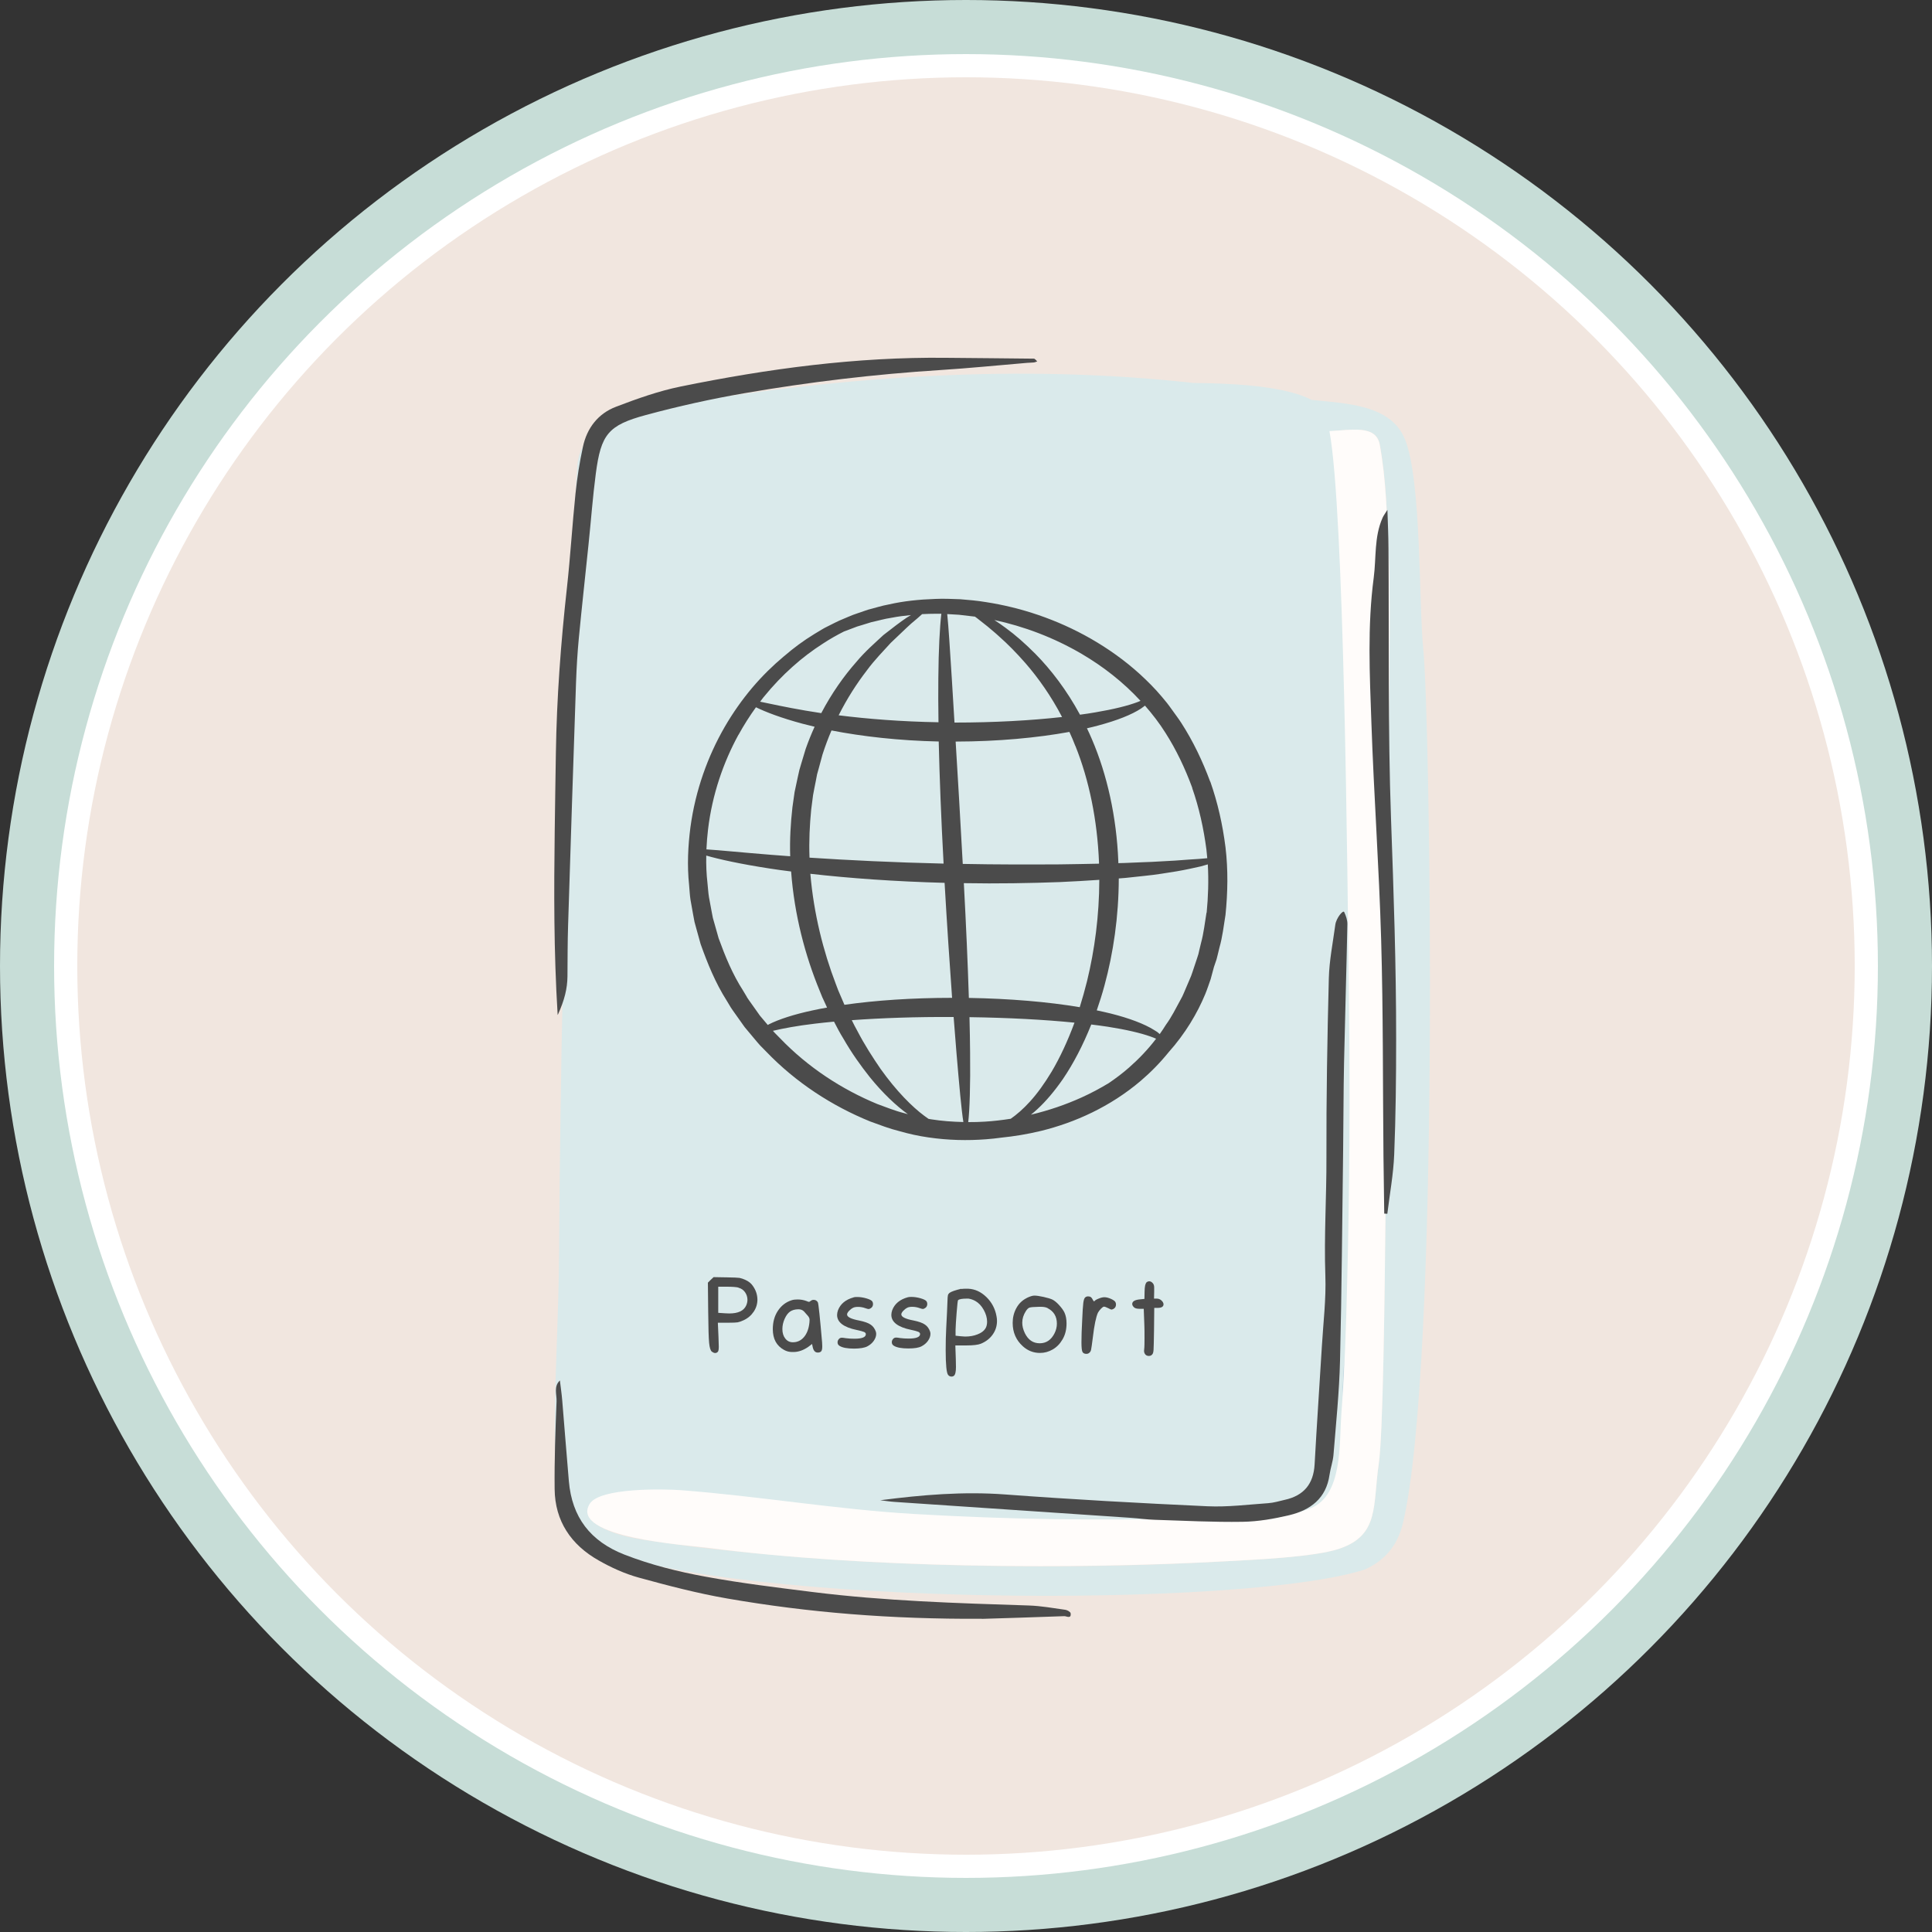
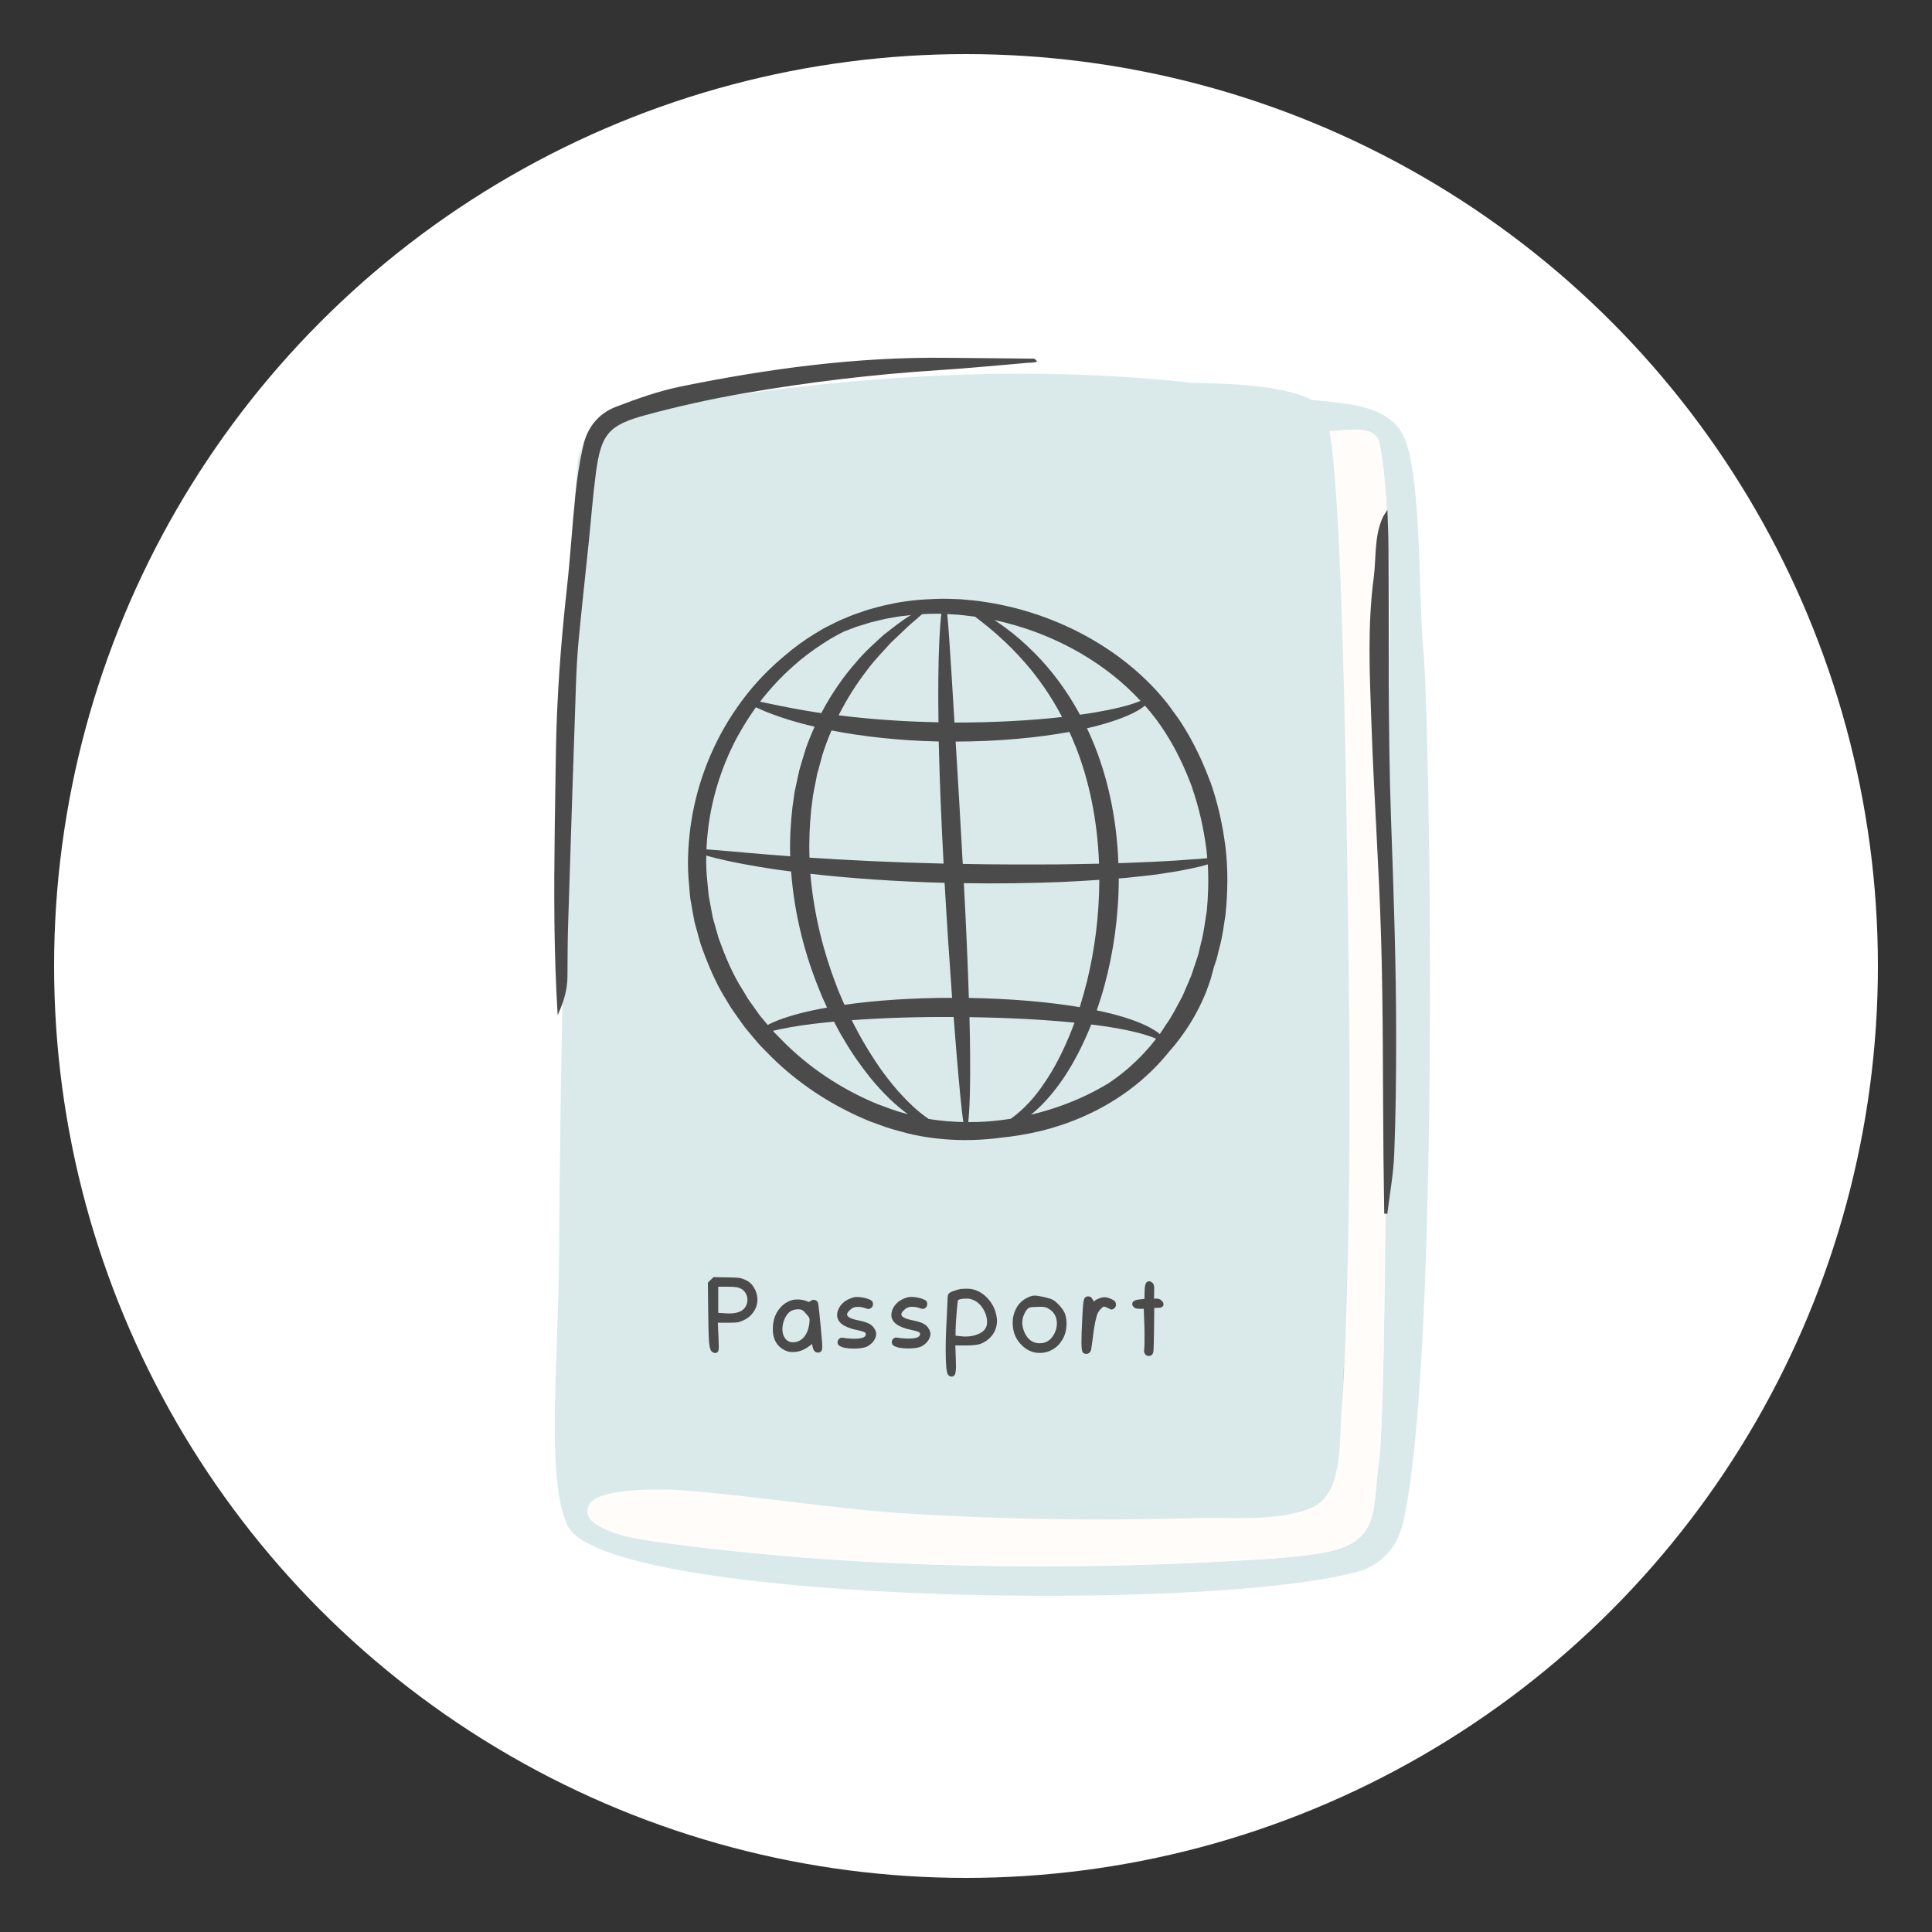
<svg xmlns="http://www.w3.org/2000/svg" viewBox="0 0 250 250">
  <rect x="0" y="0" width="250" height="250" fill="#333333" stroke="none" />
  <defs>
    <style>
      .cls-1 {
        fill: #f1e6df;
      }

      .cls-2 {
        fill: #fff;
      }

      .cls-3 {
        fill: none;
      }

      .cls-4 {
        fill: #fffcfa;
      }

      .cls-5 {
        fill: #daeaeb;
      }

      .cls-6 {
        isolation: isolate;
      }

      .cls-7 {
        fill: #c7ddd7;
      }

      .cls-8 {
        fill: #4879aa;
        mix-blend-mode: multiply;
        opacity: .3;
      }

      .cls-9 {
        fill: #4b4b4b;
      }
    </style>
  </defs>
  <g class="cls-6">
    <g data-name="Layer 1" id="Layer_1">
-       <circle r="125" cy="125" cx="125" class="cls-7" />
      <circle r="118" cy="125" cx="125" class="cls-2" />
-       <circle r="115" cy="125" cx="125" class="cls-1" />
      <rect height="45.9" width="145.3" y="102" x="52.3" class="cls-3" />
      <g>
        <g>
          <path d="M181.81,56.87c-1.77-4.46-7.41-4.65-12.07-5.12-.32-.16-.64-.3-.95-.43-1.06-.41-2.1-.67-3.1-.87-2-.4-3.85-.57-5.5-.69-2.31-.15-4.26-.19-5.82-.21-22.38-2.47-44.88-.9-67.16,2.79-4.55.76-12.04,2.11-12.51,7.9-.31,3.78-.45,11.53-.62,17.09,0,.29-.02.6-.03.89-.15,6.11-.3,11.92-.45,17.58,0,.03,0,.07,0,.1-.57,21.66-1.09,41.08-1.26,66.52-.09,14.24-1.7,28.53,1.03,34.87,3.94,9.16,68.53,11.16,95.25,7.44,3.33-.46,6.07-1.01,8.02-1.65,2.49-1.14,4.19-3,4.9-5.99,4.87-20.52,3.51-104.71,2.63-113.09-.59-5.73-.2-21.74-2.36-27.15ZM179.72,72.6c.24,5.99-.02,21.09-.08,27.09-.25,24.81-.16,82.39-1.23,89.73-.79,5.44.1,9.23-5.1,10.99-3.23,1.1-11.18,1.43-14.6,1.62-14.28.8-28.64.87-42.93.24-6.19-.27-12.36-.72-18.52-1.32-3.43-.34-6.86-.67-10.26-1.17-3.13-.46-7.05-.74-9.77-2.49-.57-.37-1.11-.88-1.2-1.55,0-.02,0-.04,0-.06.02-.08.04-.18.08-.28.12-.41.43-1,1.19-1.34.74-.36,1.82-.55,3.04-.78,1.12-.15,2.41-.26,3.84-.26,1.51.13,2.97.34,4.14.42,1.39.1,2.78.22,4.17.34,1.29.19,2.63.41,4.04.65,2.31.39,4.81.8,7.47,1.03,2.65.26,5.45.5,8.4.74,11.78.92,25.86,1.56,41.5,1.13,3.84-.14,7.86.25,12.07-.32,1.05-.15,2.11-.37,3.15-.71l.78-.29c.26-.1.55-.27.82-.41.53-.32,1.01-.73,1.4-1.2.79-.95,1.24-2.05,1.54-3.14.3-1.09.45-2.19.56-3.28.1-1.09.14-2.17.19-3.24.02-.53.05-1.06.09-1.58.04-.54.08-1.08.12-1.62.15-2.16.26-4.34.36-6.54.19-4.39.3-8.84.4-13.34.19-9.01.23-17.8.16-26.3-.12-8.49-.23-16.68-.34-24.49-.28-15.61-.64-29.67-1.31-41.48-.17-2.95-.36-5.76-.61-8.42-.13-1.33-.26-2.62-.45-3.88-.06-.45-.14-.9-.23-1.34,2.64-.16,5.51-.68,5.96,1.8.82,4.49.93,9,1.18,15.03Z" class="cls-5" />
          <path d="M173.7,180.93c.17-2.04.23-3.91.24-5.19-.04,1.24-.25,4.59-.24,5.19Z" class="cls-8" />
          <path d="M178.54,57.56c.82,4.49.93,9,1.18,15.03.24,5.99-.02,21.09-.08,27.09-.25,24.81-.16,82.39-1.23,89.73-.79,5.44.1,9.23-5.1,10.99-3.23,1.1-11.18,1.43-14.6,1.62-20.02,1.11-46.97.9-67.16-1.74-2.41-.32-17.94-1.31-15.24-5.69,1.31-2.12,9.69-1.92,11.82-1.76,10.08.77,20.06,2.49,30.17,3.08,12.02.7,24.06.9,36.1.53,4.67-.14,10.89.51,15.27-1.31,4.07-1.7,3.62-8.26,3.89-12,.44-5.79.63-11.6.77-17.41.31-11.93.37-23.88.23-35.82-.21-17.21-.61-63.74-2.53-74.12,2.77-.1,6.03-.88,6.51,1.77Z" class="cls-4" />
          <path d="M156.6,101.15c-1-2.7-2.23-5.27-3.75-7.62-.38-.59-.81-1.14-1.21-1.71-.21-.28-.4-.57-.62-.84l-.66-.8c-.89-1.06-1.85-2.02-2.84-2.93-1.99-1.81-4.15-3.33-6.36-4.6-4.44-2.54-9.12-4.05-13.59-4.74-1.12-.19-2.23-.28-3.32-.37-1.09-.04-2.17-.09-3.22-.04-2.1.07-4.12.28-6,.71-.95.17-1.85.47-2.73.69-.43.15-.86.3-1.28.44-.21.07-.42.14-.63.22-.2.08-.4.17-.61.25-.4.17-.79.33-1.18.5-.38.17-.75.37-1.12.55-.36.19-.73.35-1.07.56-.34.2-.67.4-1,.6-1.48.9-2.75,1.86-3.84,2.8-.05.04-.11.09-.16.13-1.4,1.17-2.78,2.52-4.07,4.04-1.29,1.53-2.5,3.23-3.58,5.1-2.15,3.73-3.77,8.14-4.42,12.97-.31,2.41-.44,4.92-.17,7.46.06.63.08,1.28.18,1.91.11.64.23,1.27.34,1.91l.18.96.26.95c.18.63.35,1.27.53,1.91.89,2.5,1.91,5.02,3.38,7.33l.53.88c.18.29.39.56.59.85.4.56.8,1.13,1.2,1.69.45.53.89,1.06,1.34,1.6.23.26.44.54.68.79l.74.75c3.89,4.06,8.59,7.08,13.49,9.07,1.25.45,2.47.93,3.74,1.24,1.25.36,2.52.64,3.79.82,2.53.37,5.05.43,7.47.24.66-.05,1.31-.12,1.96-.21,1.67-.17,3.39-.45,5.13-.87,4.4-1.08,8.97-3.13,12.91-6.48,1.28-1.09,2.5-2.33,3.6-3.69,2.18-2.44,3.72-5.06,4.73-7.49.28-.67.49-1.34.72-1.98.15-.54.29-1.05.42-1.56.06-.17.11-.33.17-.5l.17-.5.13-.51.25-1.03c.39-1.37.55-2.79.78-4.22.29-2.86.35-5.8,0-8.74-.37-2.93-1.01-5.79-1.97-8.51ZM119.62,144.4c-1.58-1.17-3.62-3.2-5.67-6.08-1-1.46-2.06-3.09-3.02-4.94-.25-.44-.48-.9-.71-1.37,3.84-.28,8.34-.44,13.18-.41.13,1.67.25,3.24.37,4.67.36,4.24.64,7.37.89,8.92-1.38-.03-2.77-.13-4.17-.35-.11-.02-.23-.04-.34-.06-.17-.12-.35-.24-.53-.38ZM104.88,113.07c5,.57,10.95,1,17.35,1.17.31,5.4.65,10.45.97,14.88-5.15,0-9.93.33-13.93.9-.15-.35-.3-.71-.46-1.07-.11-.26-.22-.53-.34-.79-.1-.27-.2-.54-.31-.82-1.62-4.23-2.86-9.09-3.3-14.27ZM107.59,94.52c3.94.77,8.71,1.32,13.88,1.43.11,4.72.32,10.1.63,15.8-6.42-.15-12.36-.44-17.35-.77-.08-2.13.02-4.22.22-6.23.08-.63.16-1.25.24-1.86.1-.61.24-1.21.35-1.8.06-.3.12-.59.17-.89.08-.29.16-.58.24-.86.16-.57.31-1.14.46-1.7.35-1.09.74-2.13,1.17-3.13ZM98.82,90.2c1.19-1.47,2.45-2.78,3.74-3.93,1.29-1.16,2.62-2.15,3.93-2.99.91-.6,1.82-1.11,2.71-1.56,0,0,0,0,0,0,.37-.14.75-.29,1.14-.43.19-.07.39-.15.58-.22.2-.06.4-.12.6-.18.4-.12.81-.25,1.23-.38.85-.18,1.7-.44,2.61-.57.81-.16,1.66-.27,2.52-.35-.18.11-.36.22-.56.34-.85.57-1.85,1.34-3,2.24-1.07,1-2.35,2.09-3.54,3.52-1.57,1.78-3.15,4-4.51,6.59-.72-.11-1.4-.22-2.05-.33-2.53-.43-4.52-.88-5.86-1.15.15-.19.29-.39.44-.58ZM112.14,86.79c1.05-1.43,2.19-2.56,3.13-3.61,1.03-.96,1.9-1.83,2.65-2.5.57-.47,1.04-.88,1.4-1.21.58-.03,1.16-.05,1.75-.05.25,0,.49,0,.74,0-.2,1.7-.36,4.59-.39,8.36-.02,1.72-.01,3.63.02,5.68-4.77-.08-9.18-.43-12.92-.9,1.11-2.21,2.37-4.15,3.63-5.78ZM139.72,130.33c-4.1-.69-9.04-1.11-14.35-1.2-.14-4.43-.36-9.47-.65-14.85,4.39.08,8.59,0,12.42-.14,1.79-.09,3.49-.17,5.11-.29-.01,4.65-.61,9.1-1.58,13.08-.29,1.17-.61,2.3-.95,3.39ZM130.76,144.77c-1.08.17-2.19.3-3.31.37-.71.05-1.44.06-2.16.06.18-1.56.29-4.72.24-9.01-.01-1.41-.04-2.94-.08-4.57,5.01.07,9.68.32,13.59.71-.88,2.38-1.88,4.52-2.95,6.33-.92,1.53-1.87,2.85-2.82,3.89-.87.96-1.72,1.69-2.5,2.23ZM139.16,96.53c1.76,4.39,2.83,9.56,3.05,15.04,0,.06,0,.13,0,.19-1.62.05-3.34.05-5.13.09-3.86.02-8.08.03-12.5-.06-.31-5.72-.63-11.1-.92-15.83,5.48-.01,10.56-.49,14.72-1.25.27.59.53,1.19.77,1.82ZM139.96,142.01c-2.03.92-4.24,1.68-6.56,2.23.28-.22.56-.46.84-.72,1.12-1.03,2.24-2.36,3.32-3.92,1.34-1.98,2.58-4.35,3.65-7.03.75.09,1.47.19,2.14.29,2.38.37,4.27.82,5.51,1.26.28.1.52.19.74.29-1.05,1.38-2.23,2.61-3.49,3.72-.84.74-1.72,1.4-2.63,2.02-1.11.67-2.28,1.3-3.52,1.86ZM156.12,118.1c-.22,1.33-.36,2.66-.71,3.93l-.23.96-.11.48-.15.47c-.21.62-.41,1.24-.62,1.86-.09.31-.22.61-.35.91l-.38.89c-.27.59-.47,1.2-.8,1.75-.61,1.12-1.17,2.26-1.91,3.27-.25.41-.52.8-.79,1.19-.1-.08-.21-.17-.32-.27-.13-.09-.28-.18-.43-.27-1.23-.77-3.16-1.51-5.59-2.12-.58-.14-1.18-.28-1.81-.41.36-1.04.7-2.11,1-3.22,1.14-4.19,1.84-8.9,1.85-13.85.3-.02.59-.05.88-.07.85-.09,1.66-.18,2.43-.26,1.55-.15,2.95-.4,4.17-.59,1.23-.21,2.27-.45,3.13-.64.34-.09.64-.18.91-.26.12,2.11.05,4.21-.15,6.26ZM154.27,101.97c.89,2.54,1.48,5.22,1.84,7.96.04.37.08.75.11,1.12-.3.02-.64.05-1.02.09-.87.04-1.91.14-3.13.22-1.23.05-2.61.17-4.15.21-.77.03-1.58.07-2.42.1-.26,0-.53.01-.79.02,0-.08,0-.15,0-.23-.23-5.75-1.44-11.2-3.42-15.81-.2-.48-.42-.95-.64-1.41.5-.11.99-.23,1.46-.36,2.4-.64,4.31-1.39,5.53-2.19.19-.13.36-.26.52-.38.96,1.1,1.86,2.26,2.65,3.52,1.4,2.19,2.54,4.6,3.47,7.12ZM147.58,90.69c-.12.05-.25.11-.39.16-1.21.46-3.09.93-5.46,1.33-.63.11-1.29.21-1.98.3-1.72-3.18-3.75-5.82-5.76-7.86-1.33-1.34-2.62-2.47-3.83-3.35-.51-.39-1.02-.72-1.49-1.04,3.77.81,7.65,2.24,11.33,4.4,2.72,1.6,5.32,3.61,7.57,6.05ZM126.14,79.78c.1.07.19.14.3.22.4.31.84.66,1.33,1.05.47.41,1,.82,1.52,1.31,1.08.95,2.23,2.11,3.41,3.46,1.64,1.89,3.3,4.22,4.73,6.96-4,.45-8.78.72-13.92.72-.13-2.08-.25-4.01-.35-5.75-.24-3.73-.41-6.59-.59-8.29.5.02,1.01.06,1.52.09.67.07,1.35.15,2.04.24ZM95.56,95.09c.7-1.27,1.46-2.46,2.26-3.57,1.24.61,3.3,1.4,6.03,2.13.5.13,1.02.26,1.56.39-.42.92-.81,1.88-1.16,2.88-.18.59-.36,1.19-.54,1.79-.09.3-.18.61-.27.92-.07.31-.14.63-.21.94-.13.63-.28,1.27-.41,1.92-.09.65-.19,1.31-.28,1.97-.23,2.05-.36,4.18-.29,6.34-.87-.06-1.7-.13-2.49-.19-3.78-.3-6.67-.6-8.35-.7.04-.87.11-1.74.21-2.59.54-4.52,1.99-8.69,3.94-12.25ZM96.66,129.03l-.49-.82c-1.39-2.15-2.34-4.49-3.18-6.8-.17-.59-.34-1.18-.5-1.77l-.25-.88-.17-.89c-.11-.6-.22-1.19-.33-1.78-.1-.59-.12-1.19-.19-1.78-.14-1.21-.19-2.41-.16-3.6,1.64.48,4.46,1.1,8.17,1.67.89.14,1.83.27,2.81.39.42,5.65,1.83,10.91,3.69,15.42.11.28.23.56.34.84.13.27.25.55.38.82.08.18.16.35.24.53-.64.11-1.26.23-1.85.36-2.44.52-4.39,1.16-5.66,1.8-.06.03-.11.06-.16.09-.34-.4-.68-.81-1.02-1.21-.38-.53-.75-1.05-1.12-1.58-.18-.26-.38-.52-.55-.79ZM100.01,133.39c1.3-.31,3.15-.66,5.45-.93.77-.09,1.59-.18,2.46-.26.39.76.78,1.5,1.21,2.19,1.08,1.89,2.27,3.54,3.42,4.99,1.7,2.1,3.41,3.7,4.93,4.8-.16-.04-.32-.09-.48-.14-1.18-.29-2.32-.76-3.48-1.18-4.57-1.89-8.97-4.74-12.61-8.54l-.69-.7c-.08-.08-.14-.16-.21-.24Z" class="cls-9" />
          <g>
            <path d="M91.62,165.96c.15-.16.39-.4.72-.7l1.75.03c.85.01,1.39.04,1.61.07.22.04.47.13.76.26.41.19.73.44.94.75.4.55.6,1.15.61,1.79,0,.57-.16,1.09-.48,1.57-.32.48-.76.86-1.33,1.12-.3.14-.55.22-.75.26-.19.03-.6.05-1.22.05h-1.34s.08,1.79.08,1.79c.03.8.04,1.24.04,1.3,0,.37-.04.59-.13.68-.1.1-.21.15-.34.15-.13,0-.26-.06-.42-.17-.18-.14-.3-.52-.36-1.14-.06-.62-.1-1.97-.12-4.04l-.04-3.79ZM95.56,166.61c-.3-.07-.8-.11-1.51-.11h-1.11s0,3.38,0,3.38l.9.06c.13.01.3.02.53.02,1.14,0,1.87-.34,2.18-1.02.11-.24.17-.49.17-.75,0-.36-.11-.69-.32-.99-.21-.29-.5-.49-.85-.57Z" class="cls-9" />
            <path d="M102.41,168.26c.23-.08.49-.11.79-.11.41,0,.8.07,1.15.2.16.07.27.11.33.11.06,0,.12-.04.2-.11.13-.1.26-.15.4-.15.25,0,.43.11.55.32.09.21.27,1.95.55,5.2.01.13.02.29.02.49,0,.31-.04.53-.13.64-.09.11-.24.17-.45.17-.34,0-.56-.24-.66-.73l-.08-.38-.47.36c-.64.45-1.29.68-1.94.68h-.17c-.38,0-.73-.09-1.06-.28-.96-.53-1.43-1.41-1.44-2.66,0-.92.21-1.71.65-2.38s1.02-1.13,1.76-1.37ZM103.97,169.65c-.14-.15-.37-.23-.68-.23-.44.01-.79.11-1.06.3-.27.19-.5.5-.69.92-.2.44-.3.89-.3,1.34,0,.49.12.9.37,1.22.25.33.58.49.99.49.58,0,1.06-.23,1.44-.68.38-.45.62-1.08.7-1.87.01-.1.02-.22.02-.36,0-.19-.09-.38-.28-.58-.04-.04-.09-.1-.17-.19s-.14-.16-.2-.23c-.06-.06-.1-.11-.14-.15Z" class="cls-9" />
            <path d="M110.47,167.87c.09-.03.24-.04.45-.04.38,0,.77.06,1.19.18.41.12.67.25.77.4.06.1.09.21.09.32,0,.24-.09.41-.26.53-.13.09-.23.13-.3.13-.09,0-.23-.04-.43-.11-.3-.11-.62-.17-.96-.17-.26,0-.47.04-.62.11-.2.1-.38.24-.55.42-.16.18-.24.33-.24.45,0,.33.53.59,1.58.79.68.14,1.17.31,1.48.53.31.21.53.52.67.92.03.13.04.22.04.28,0,.3-.11.6-.32.9-.21.3-.49.53-.83.71-.36.19-.93.28-1.7.29-.89,0-1.53-.12-1.9-.36-.16-.1-.25-.25-.25-.45,0-.18.07-.33.21-.47.09-.09.21-.13.36-.13.1,0,.26.02.49.06.36.05.74.07,1.13.07.98,0,1.47-.2,1.47-.59,0-.13-.08-.22-.24-.29-.16-.07-.47-.15-.93-.25-1.7-.35-2.55-1-2.55-1.94,0-.19.04-.39.11-.6.32-.84,1-1.4,2.03-1.68Z" class="cls-9" />
            <path d="M117.49,167.86c.09-.03.24-.04.45-.04.38,0,.77.06,1.19.18.41.12.67.25.77.4.06.1.09.21.09.32,0,.24-.09.41-.26.53-.13.09-.23.13-.3.13-.09,0-.23-.04-.43-.11-.3-.11-.62-.17-.96-.17-.26,0-.47.04-.62.11-.2.1-.38.24-.55.42-.16.18-.24.33-.24.45,0,.33.53.59,1.58.79.68.14,1.17.31,1.48.53.31.21.53.52.67.92.03.13.04.22.04.28,0,.3-.11.6-.32.9s-.49.53-.83.71c-.36.19-.93.28-1.7.28-.89,0-1.53-.12-1.9-.36-.16-.1-.25-.25-.25-.45,0-.18.07-.33.21-.47.09-.09.21-.13.36-.13.1,0,.26.02.49.06.36.05.74.07,1.13.07.98,0,1.47-.2,1.47-.59,0-.12-.08-.22-.24-.29-.16-.07-.47-.15-.93-.25-1.7-.35-2.55-1-2.55-1.94,0-.19.04-.39.11-.6.32-.84,1-1.4,2.03-1.68Z" class="cls-9" />
            <path d="M124.4,166.8c.1-.02.25-.04.43-.04.05,0,.13,0,.23,0,.1,0,.18,0,.23,0,.87.04,1.65.4,2.35,1.08.7.68,1.14,1.52,1.31,2.49.04.2.06.4.06.6,0,.64-.18,1.23-.55,1.75-.37.53-.88.92-1.52,1.19-.35.15-1,.23-1.94.23h-1.38s.06,1.75.06,1.75c.01.28.02.62.02,1.04,0,.63-.09,1.01-.28,1.15-.09.06-.18.09-.28.09-.19,0-.34-.07-.45-.21-.21-.24-.32-1.31-.32-3.22,0-.99.02-1.94.07-2.85.09-1.66.14-2.81.16-3.45.01-.41.03-.68.06-.79.02-.11.09-.21.19-.3.24-.18.76-.36,1.56-.55ZM126.23,168.36c-.28-.16-.58-.27-.91-.32-.01,0-.05,0-.1,0-.06,0-.1,0-.12,0-.62,0-.99.07-1.13.21-.04.04-.1.57-.18,1.58-.08,1.02-.13,1.77-.14,2.24v.77s.66.07.66.07c.28.02.47.04.58.04.59,0,1.12-.09,1.59-.28.47-.18.81-.42,1.01-.73.16-.24.24-.54.24-.91,0-.5-.15-1.02-.44-1.54-.29-.52-.65-.9-1.08-1.14Z" class="cls-9" />
            <path d="M132.83,167.97c.43-.21.77-.32,1.02-.32.28,0,.67.06,1.18.17.51.11.89.23,1.14.34.26.13.56.36.88.72.32.35.55.67.69.96.18.39.27.86.27,1.41,0,.79-.17,1.48-.52,2.07-.33.57-.75,1-1.27,1.3-.52.3-1.07.45-1.65.45-.84,0-1.58-.29-2.21-.86-.88-.79-1.32-1.8-1.32-3.03,0-.68.15-1.31.47-1.9.31-.58.76-1.02,1.34-1.31ZM135.57,169.27c-.21-.11-.5-.17-.87-.17h-.24c-.67.01-1.08.05-1.23.1-.16.05-.32.2-.48.45-.31.48-.47.98-.47,1.51,0,.43.11.88.34,1.36.43.87,1.07,1.3,1.92,1.3.85,0,1.49-.44,1.92-1.3.2-.4.3-.82.3-1.24,0-.93-.4-1.59-1.19-2Z" class="cls-9" />
            <path d="M140.42,167.89c.11-.11.28-.16.49-.13.2.01.36.14.47.38.13.24.21.31.24.23.06-.1.24-.21.54-.33.29-.12.54-.18.74-.18.25,0,.53.07.85.21.31.14.51.28.58.41.05.09.08.19.08.32,0,.26-.11.45-.32.57-.13.06-.21.09-.26.09-.06,0-.2-.06-.4-.17-.28-.14-.47-.21-.57-.21-.09,0-.22.09-.39.26-.17.18-.3.35-.39.51-.25.53-.48,1.61-.67,3.24-.11.85-.18,1.37-.22,1.54-.03.17-.1.3-.2.39-.1.11-.24.17-.41.17-.23,0-.39-.07-.49-.22-.1-.14-.15-.56-.15-1.26,0-.78.03-1.7.09-2.77.05-1.21.1-1.99.15-2.35.05-.36.12-.59.23-.69Z" class="cls-9" />
            <path d="M148.31,165.97c.13-.11.26-.17.4-.17.14,0,.28.06.41.19.15.14.23.34.23.6,0,.04,0,.11,0,.22,0,.11,0,.21,0,.29l-.02.94h.34c.24,0,.45.08.62.24.18.16.26.33.27.49,0,.31-.25.47-.75.47h-.45s-.03,2.9-.03,2.9c-.02,1.38-.04,2.22-.06,2.52s-.07.49-.16.59c-.11.14-.26.21-.45.21-.2,0-.36-.07-.47-.21-.1-.13-.15-.28-.15-.45,0-.04.01-.2.04-.47.01-.13.02-.5.02-1.13,0-.75,0-1.33-.02-1.71l-.08-2.13h-.55c-.35,0-.6-.07-.73-.21-.14-.14-.21-.28-.21-.41,0-.34.33-.54,1-.6l.58-.06.02-.96c.01-.63.09-1.01.24-1.15Z" class="cls-9" />
          </g>
        </g>
-         <path d="M113.92,194.13c5.38-.7,10.72-1.15,16.12-.75,8.73.65,17.47,1.13,26.21,1.53,2.61.12,5.24-.22,7.86-.4.72-.05,1.43-.27,2.13-.43,2.46-.54,3.73-2.05,3.87-4.59.28-5.09.63-10.18.94-15.28.18-3.05.56-6.12.45-9.16-.18-5.1.16-10.18.14-15.28-.02-7.73.11-15.46.31-23.18.06-2.32.53-4.63.84-6.94.12-.86,1.01-1.94,1.15-1.63.23.49.42,1.05.41,1.57-.12,5.98-.3,11.95-.43,17.93-.08,3.79-.07,7.59-.12,11.38-.12,9.05-.18,18.1-.4,27.14-.1,4.08-.52,8.15-.85,12.23-.07.86-.39,1.71-.51,2.57-.43,3.05-2.46,4.56-5.19,5.22-1.98.47-4.03.83-6.05.86-3.79.06-7.58-.14-11.37-.26-1.02-.03-2.03-.18-3.05-.25-10.19-.69-20.38-1.37-30.56-2.06-.65-.04-1.29-.15-1.93-.22Z" class="cls-9" />
        <path d="M72.16,131.32c-.51-8.31-.48-16.04-.38-23.78.04-3.36.1-6.72.15-10.08.11-7.16.64-14.28,1.43-21.4.45-4.06.69-8.14,1.11-12.2.21-2.03.53-4.05.96-6.04.52-2.44,1.97-4.31,4.29-5.19,2.72-1.04,5.5-2.03,8.34-2.61,11.32-2.31,22.74-3.85,34.33-3.72,3.8.04,7.59.06,11.39.11.15,0,.29.23.44.35-.14.05-.27.12-.41.14-.29.03-.58.03-.87.05-3.78.32-7.56.7-11.35.94-8.45.54-16.86,1.54-25.2,2.98-4.3.74-8.59,1.69-12.8,2.83-4.9,1.32-5.82,2.51-6.49,7.56-.4,3.03-.62,6.09-.94,9.14-.42,4.06-.87,8.12-1.26,12.18-.18,1.89-.29,3.78-.36,5.68-.36,10.51-.7,21.02-1.03,31.52-.07,2.19-.06,4.38-.08,6.57-.02,1.57-.37,3.04-1.25,4.97Z" class="cls-9" />
        <path d="M179.12,157.03c-.03-2.48-.07-4.95-.1-7.42-.09-9.35-.03-18.71-.3-28.05-.27-9.34-.94-18.66-1.26-28-.22-6.26-.53-12.54.3-18.81.34-2.59.04-5.26,1.14-7.74.11-.26.29-.49.63-1.04.06,1.86.13,3.41.14,4.97.09,11.69-.09,23.38.33,35.06.34,9.49.67,18.97.66,28.47,0,4.97-.05,9.94-.25,14.9-.1,2.57-.58,5.13-.89,7.69-.13,0-.27-.02-.4-.02Z" class="cls-9" />
-         <path d="M127.06,209.47c-11.82.06-22.42-.8-32.93-2.62-3.87-.67-7.69-1.67-11.48-2.71-1.81-.5-3.57-1.3-5.2-2.23-3.55-2.01-5.64-5.08-5.68-9.23-.04-3.79.1-7.58.25-11.36.03-.89-.4-1.91.43-2.69.1.85.23,1.71.3,2.56.29,3.49.56,6.98.86,10.47.4,4.67,2.77,7.78,7.2,9.51,3.42,1.33,6.96,2.21,10.53,2.86,4.58.84,9.22,1.4,13.84,1.98,9.28,1.16,18.61,1.44,27.94,1.74,1.59.05,3.17.34,4.75.56.25.04.65.27.67.45.1.77-.55.36-.81.37-3.94.15-7.88.26-10.67.35Z" class="cls-9" />
      </g>
    </g>
  </g>
</svg>